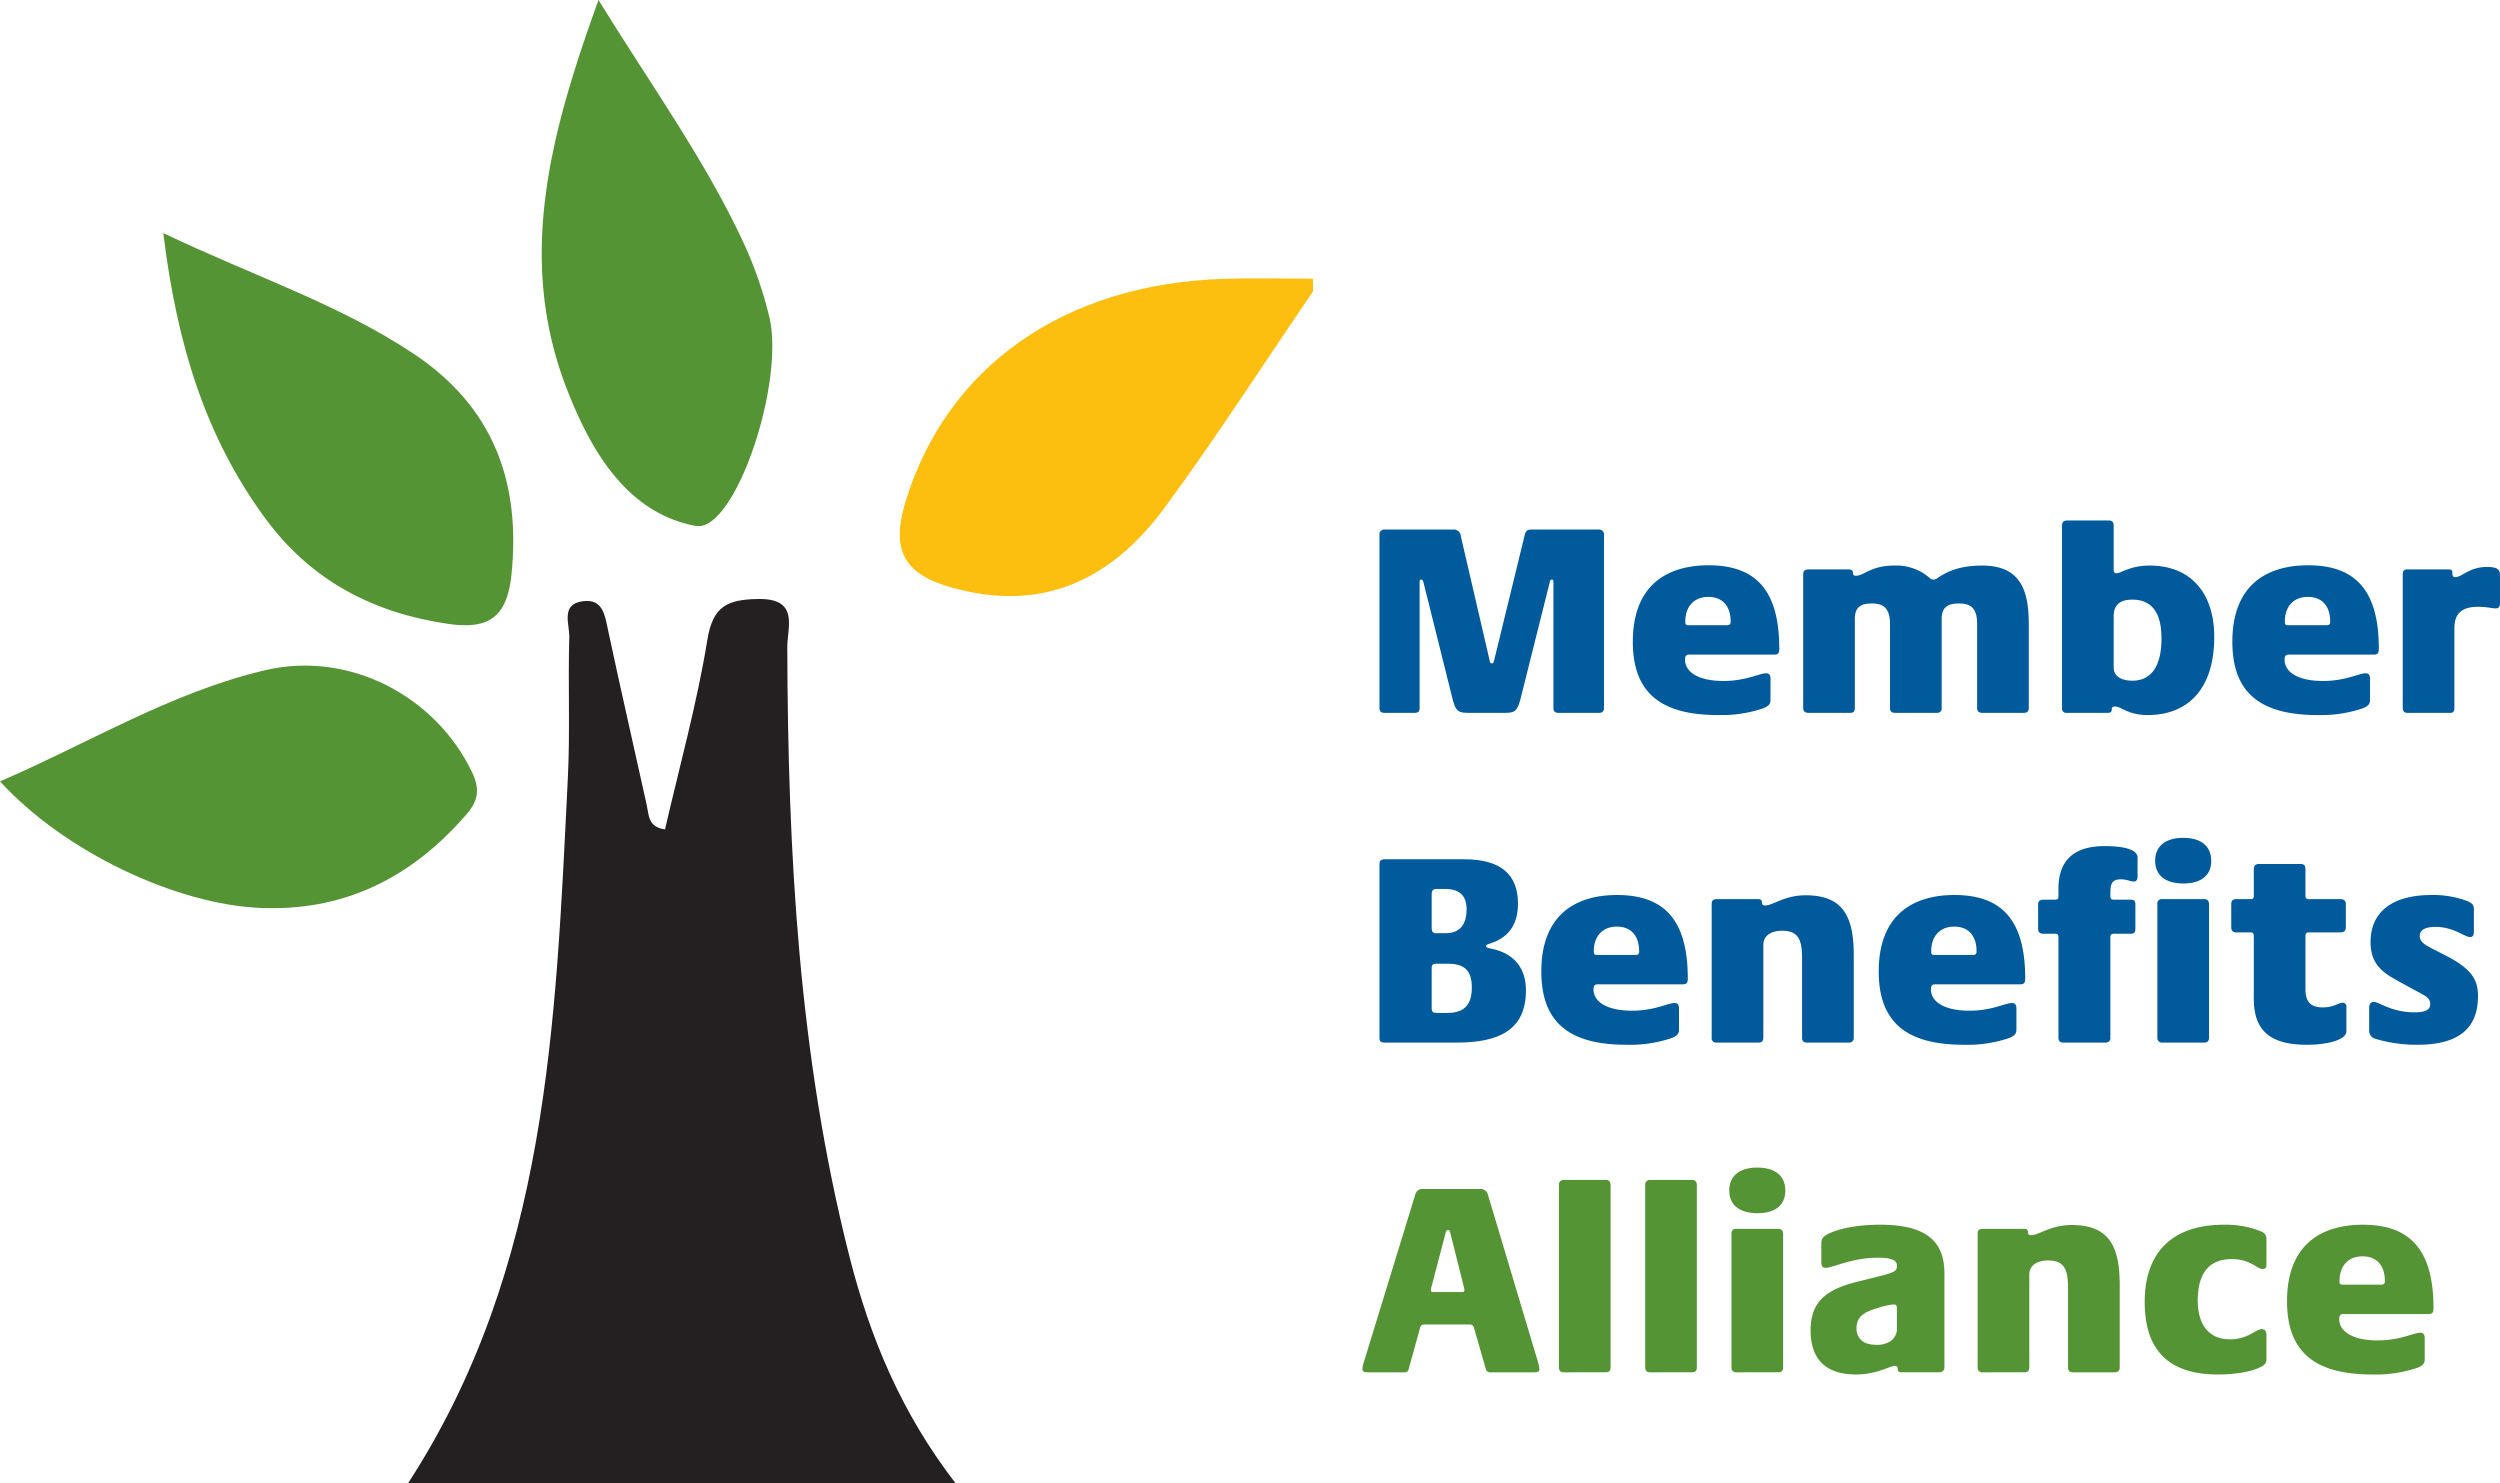
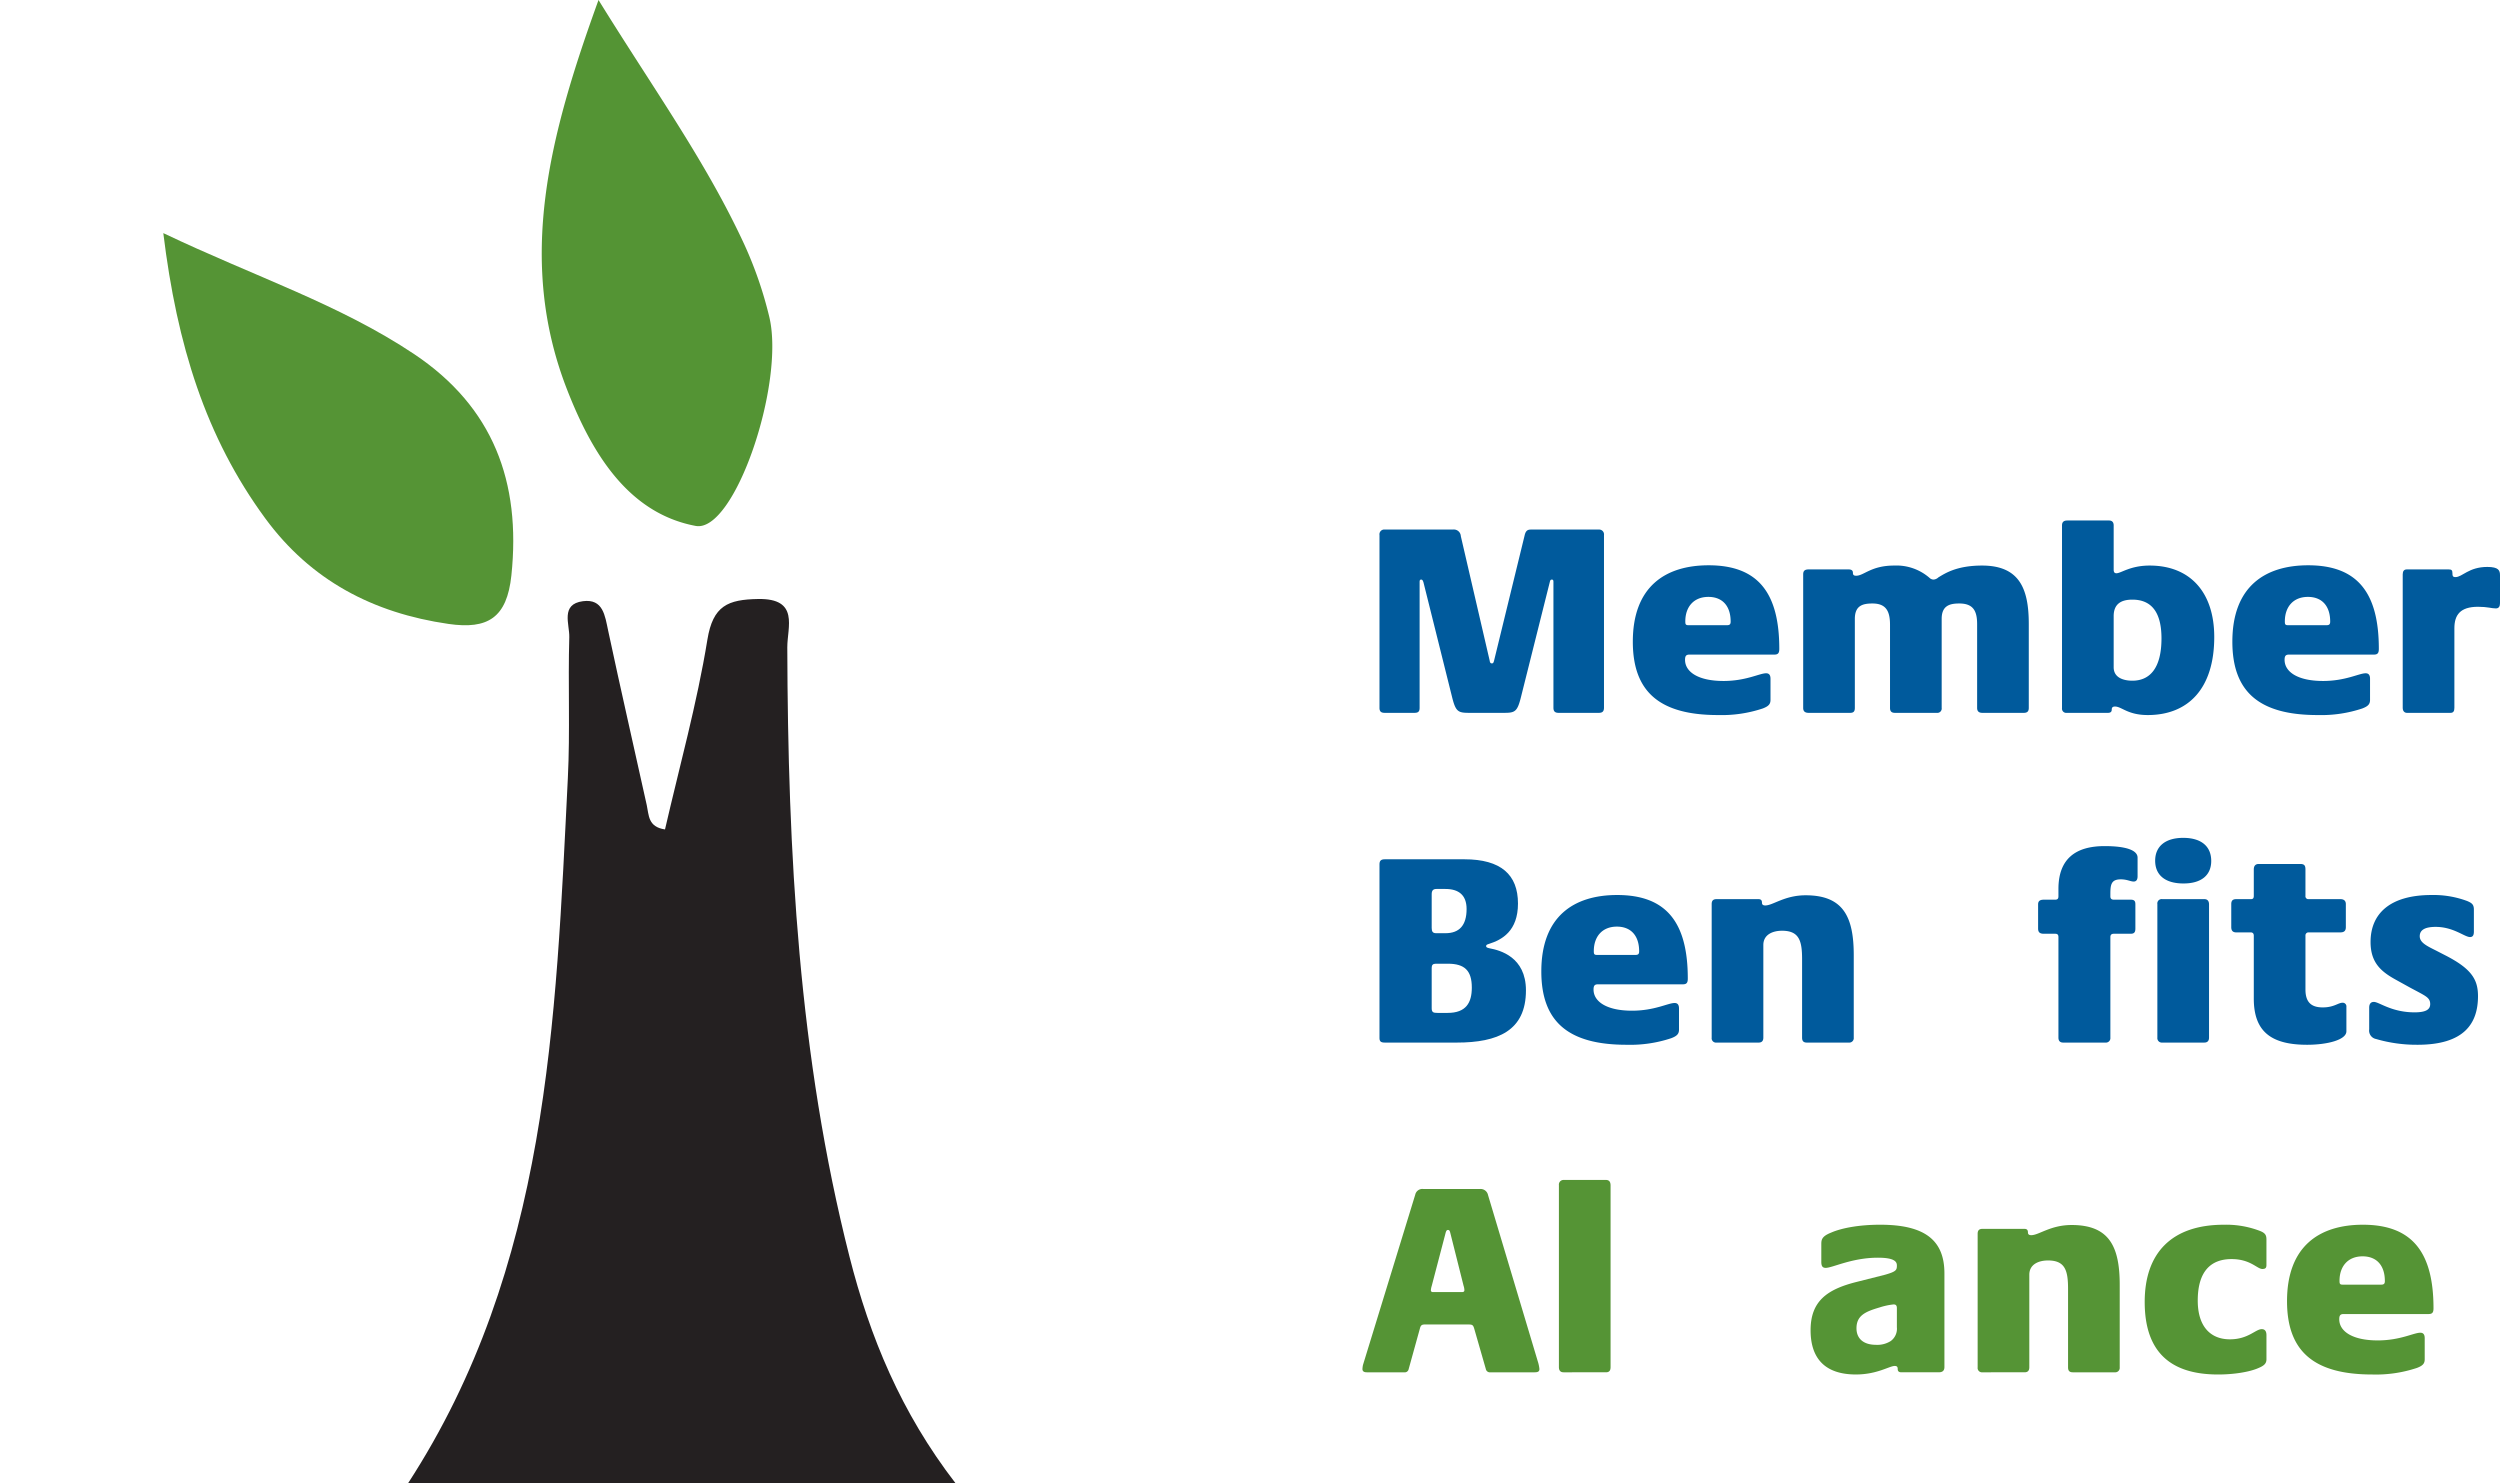
<svg xmlns="http://www.w3.org/2000/svg" id="b46d650c-69a4-48a3-96bf-52992b3cb7e6" data-name="Layer 1" viewBox="0 0 655.094 388.67">
  <defs>
    <style>.faab39a9-c9ac-47b3-b59e-34009b66262e{fill:#fcbe0f;}.fba3125d-a1cf-4560-8cb6-551ab6c16c4d{fill:#242021;}.a15f0e3b-a4e7-4c4f-afe9-0d98de9748f0{fill:#559435;}.a4517ce3-c71b-4c19-b043-55f9d4729569{fill:#549434;}.a6e383d3-48a6-413a-be6f-d0afdaba3885{fill:#005a9c;}</style>
  </defs>
-   <path class="faab39a9-c9ac-47b3-b59e-34009b66262e" d="M344.046,76.385c-12.875,18.868-25.246,38.106-38.758,56.506-15.334,20.881-33.923,27.001-55.249,21.254-12.904-3.478-16.786-9.511-12.726-22.778C248.04,96.323,278.445,74.457,320.53,73.068c7.831-.258,15.677-.044,23.516-.047Z" />
  <path class="fba3125d-a1cf-4560-8cb6-551ab6c16c4d" d="M250.391,388.67H106.927c36.797-56.672,38.679-120.9,41.871-184.794.614-12.285.022-24.626.378-36.93.097-3.345-2.373-8.641,3.587-9.412,5.283-.683,5.758,3.772,6.607,7.757,3.251,15.253,6.745,30.455,10.104,45.685.579,2.627.304,5.715,4.783,6.367,3.801-16.533,8.387-32.974,11.106-49.719,1.454-8.951,5.404-10.523,13.289-10.663,10.901-.193,7.635,7.399,7.65,12.665.155,53.755,2.978,107.189,16.285,159.624C227.94,350.337,236.061,370.059,250.391,388.67Z" />
-   <path class="a15f0e3b-a4e7-4c4f-afe9-0d98de9748f0" d="M0,204.747c23.307-10.028,44.772-23.32,69.472-29.127,21.923-5.155,44.603,6.644,54.248,26.775,3.051,6.367.085,9.321-3.286,13.006-13.962,15.263-31.013,23.345-51.998,22.522C46.132,237.049,16.759,223.129,0,204.747Z" />
  <path class="a15f0e3b-a4e7-4c4f-afe9-0d98de9748f0" d="M42.792,61.083c23.808,11.358,46.168,18.62,65.745,31.713,20.69,13.838,28.026,33.486,25.468,57.958-1.166,11.157-6.189,14.227-16.483,12.739C97.759,160.637,81.435,152.083,69.508,135.832,53.913,114.583,46.371,90.433,42.792,61.083Z" />
  <path class="a4517ce3-c71b-4c19-b043-55f9d4729569" d="M156.834,0c14.184,22.968,28.187,42.332,38.217,64.084a103.615,103.615,0,0,1,6.517,18.896c4.221,17.424-9.076,56.75-19.287,54.829-17.813-3.353-27.256-19.289-33.639-35.598C135.303,68.13,143.966,35.567,156.834,0Z" />
  <path class="a6e383d3-48a6-413a-be6f-d0afdaba3885" d="M361.477,185.498v-45.292a1.263,1.263,0,0,1,1.44-1.44h17.785a1.834,1.834,0,0,1,2.088,1.729l7.561,32.618c.072.505.217.721.576.721.36,0,.433-.216.576-.721l7.993-32.763c.288-1.296.792-1.584,1.656-1.584h17.785a1.272,1.272,0,0,1,1.368,1.44v45.22c0,1.008-.433,1.368-1.368,1.368H408.426c-1.009,0-1.368-.432-1.368-1.368V152.447c0-.433-.145-.576-.433-.576s-.432.216-.504.576l-7.488,29.882c-1.008,4.177-1.584,4.465-4.536,4.465h-9.073c-3.024,0-3.601-.288-4.608-4.465l-7.417-29.738c-.144-.432-.288-.72-.575-.72-.36,0-.433.216-.433.647v32.98c0,1.008-.432,1.296-1.368,1.296h-7.776C361.981,186.794,361.477,186.506,361.477,185.498Z" />
  <path class="a6e383d3-48a6-413a-be6f-d0afdaba3885" d="M427.861,168.145c0-14.401,8.497-20.018,19.874-20.018,13.033,0,18.506,7.345,18.506,21.89,0,1.08-.288,1.512-1.297,1.512h-22.249c-.864,0-1.152.36-1.152,1.368,0,3.169,3.456,5.545,10.081,5.545,5.904,0,9.433-2.017,11.16-2.017.864,0,1.152.576,1.152,1.44v5.544c0,1.081-.504,1.656-2.016,2.232a33.945,33.945,0,0,1-11.737,1.729C434.846,187.37,427.861,181.249,427.861,168.145Zm24.698-4.32c.72,0,.937-.288.937-.937,0-4.104-2.16-6.48-5.833-6.48-3.888,0-6.049,2.664-6.049,6.408,0,.721.072,1.009.793,1.009Z" />
  <path class="a6e383d3-48a6-413a-be6f-d0afdaba3885" d="M472.501,185.498V150.503c0-.864.36-1.296,1.44-1.296h10.44c.864,0,1.152.359,1.152.863,0,.576.216.793.864.793,2.017,0,3.889-2.665,9.937-2.665a13.203,13.203,0,0,1,9.289,3.24,1.558,1.558,0,0,0,1.008.433,2.011,2.011,0,0,0,1.297-.576c1.8-1.08,4.824-3.097,11.448-3.097,9.938,0,12.241,6.265,12.241,15.338v21.962c0,.864-.359,1.296-1.296,1.296H519.449c-.936,0-1.368-.432-1.368-1.296V163.536c0-3.528-1.08-5.4-4.681-5.4-2.52,0-4.608.576-4.608,4.032v23.33a1.145,1.145,0,0,1-1.296,1.296H496.552c-.937,0-1.297-.432-1.297-1.296V163.68c0-3.672-1.151-5.544-4.608-5.544-2.592,0-4.608.576-4.608,4.032v23.33c0,.864-.288,1.296-1.224,1.296h-10.873C472.933,186.794,472.501,186.362,472.501,185.498Z" />
  <path class="a6e383d3-48a6-413a-be6f-d0afdaba3885" d="M554.221,185.138c-.648,0-.864.288-.864.792s-.216.864-1.008.864H541.549a1.101,1.101,0,0,1-1.225-1.224V137.686c0-.864.433-1.296,1.368-1.296H552.638c.792,0,1.224.432,1.224,1.296v11.593c0,.648.217.937.721.937,1.224,0,3.6-2.017,8.713-2.017,10.584,0,16.921,6.985,16.921,18.722,0,13.537-6.841,20.45-17.426,20.45C557.534,187.37,555.95,185.138,554.221,185.138Zm12.169-17.857c0-5.904-1.944-10.153-7.633-10.153-2.88,0-4.896,1.08-4.896,4.32v13.394c0,2.88,2.809,3.528,4.896,3.528C563.15,178.369,566.39,175.345,566.39,167.28Z" />
  <path class="a6e383d3-48a6-413a-be6f-d0afdaba3885" d="M584.963,168.145c0-14.401,8.497-20.018,19.874-20.018,13.033,0,18.506,7.345,18.506,21.89,0,1.08-.288,1.512-1.297,1.512h-22.249c-.864,0-1.152.36-1.152,1.368,0,3.169,3.456,5.545,10.081,5.545,5.904,0,9.433-2.017,11.16-2.017.864,0,1.152.576,1.152,1.44v5.544c0,1.081-.504,1.656-2.016,2.232a33.945,33.945,0,0,1-11.737,1.729C591.947,187.37,584.963,181.249,584.963,168.145Zm24.698-4.32c.72,0,.937-.288.937-.937,0-4.104-2.16-6.48-5.833-6.48-3.888,0-6.049,2.664-6.049,6.408,0,.721.072,1.009.793,1.009Z" />
  <path class="a6e383d3-48a6-413a-be6f-d0afdaba3885" d="M629.603,185.498V150.503q0-1.296,1.08-1.296h10.945c.792,0,1.008.216,1.008,1.08,0,.504,0,.936.792.936,1.801,0,3.457-2.664,8.353-2.664,2.953,0,3.312.937,3.312,2.16v7.345c0,.792-.288,1.368-1.08,1.368-1.08,0-2.232-.432-4.681-.432-4.68,0-6.192,2.16-6.192,5.616v20.882c0,.864-.288,1.296-1.008,1.296H630.683C630.107,186.794,629.603,186.362,629.603,185.498Z" />
  <path class="a6e383d3-48a6-413a-be6f-d0afdaba3885" d="M361.477,271.971V226.462c0-.936.432-1.296,1.368-1.296h20.882c9.576,0,14.041,4.032,14.041,11.593,0,7.201-4.177,9.505-7.633,10.585-.504.145-.72.288-.72.576,0,.36.359.433.936.576,2.665.504,9.505,2.232,9.505,11.017,0,10.585-7.345,13.682-18.146,13.682H362.846C361.765,273.194,361.477,272.834,361.477,271.971Zm17.281-27.435c3.601,0,5.545-2.017,5.545-6.337,0-3.672-2.089-5.257-5.545-5.257h-2.376c-.864,0-1.225.433-1.225,1.368v8.857c0,.936.288,1.368,1.152,1.368Zm.576,20.882c4.824,0,6.337-2.664,6.337-6.625,0-4.464-1.872-6.265-6.265-6.265h-3.169c-.792,0-1.08.36-1.08,1.08v10.585c0,1.08.433,1.225,1.513,1.225Z" />
  <path class="a6e383d3-48a6-413a-be6f-d0afdaba3885" d="M403.885,254.545c0-14.401,8.497-20.018,19.874-20.018,13.033,0,18.506,7.345,18.506,21.89,0,1.08-.288,1.512-1.297,1.512h-22.249c-.864,0-1.152.36-1.152,1.368,0,3.169,3.456,5.545,10.081,5.545,5.904,0,9.433-2.017,11.16-2.017.864,0,1.152.576,1.152,1.44v5.544c0,1.081-.504,1.656-2.016,2.232a33.945,33.945,0,0,1-11.737,1.729C410.869,273.771,403.885,267.65,403.885,254.545Zm24.698-4.32c.72,0,.937-.288.937-.937,0-4.104-2.16-6.48-5.833-6.48-3.888,0-6.049,2.664-6.049,6.408,0,.721.072,1.009.793,1.009Z" />
  <path class="a6e383d3-48a6-413a-be6f-d0afdaba3885" d="M448.524,271.899V236.903c0-1.008.504-1.296,1.296-1.296h10.945c.72,0,.937.359.937.936,0,.433.216.721.863.721,2.017,0,5.041-2.665,10.585-2.665,9.793,0,12.602,5.545,12.602,15.697v21.603a1.175,1.175,0,0,1-1.296,1.296H473.438c-.936,0-1.224-.504-1.224-1.296V251.305c0-4.824-.792-7.417-5.257-7.417-2.448,0-4.896,1.008-4.896,3.744v24.267c0,.72-.288,1.296-1.224,1.296H449.82A1.146,1.146,0,0,1,448.524,271.899Z" />
-   <path class="a6e383d3-48a6-413a-be6f-d0afdaba3885" d="M492.299,254.545c0-14.401,8.497-20.018,19.874-20.018,13.033,0,18.506,7.345,18.506,21.89,0,1.08-.288,1.512-1.297,1.512h-22.249c-.864,0-1.152.36-1.152,1.368,0,3.169,3.456,5.545,10.081,5.545,5.904,0,9.433-2.017,11.16-2.017.864,0,1.152.576,1.152,1.44v5.544c0,1.081-.504,1.656-2.016,2.232a33.945,33.945,0,0,1-11.737,1.729C499.283,273.771,492.299,267.65,492.299,254.545Zm24.698-4.32c.72,0,.937-.288.937-.937,0-4.104-2.16-6.48-5.833-6.48-3.888,0-6.049,2.664-6.049,6.408,0,.721.072,1.009.793,1.009Z" />
  <path class="a6e383d3-48a6-413a-be6f-d0afdaba3885" d="M539.387,271.899v-26.355c0-.648-.288-.864-.864-.864h-2.952c-.936,0-1.512-.288-1.512-1.368v-6.336c0-.937.576-1.225,1.512-1.225h2.952c.576,0,.864-.216.864-.864v-1.944c0-7.992,4.608-11.232,12.098-11.232,5.832,0,8.641,1.152,8.641,3.024V229.631c0,1.08-.504,1.368-1.009,1.368-.863,0-1.728-.576-3.384-.576-2.448,0-2.736,1.296-2.736,3.744v.72c0,.648.36.864.937.864h4.392c1.009,0,1.225.433,1.225,1.225v6.336c0,.937-.288,1.368-1.225,1.368h-4.392c-.576,0-.937.216-.937.864v26.355a1.175,1.175,0,0,1-1.296,1.296H540.611C539.819,273.194,539.387,272.763,539.387,271.899Zm25.347-46.372c0-3.744,2.664-5.977,7.345-5.977,4.752,0,7.345,2.232,7.345,6.049,0,3.744-2.593,5.904-7.273,5.904C567.397,231.503,564.733,229.343,564.733,225.526Zm.576,46.372V236.903a1.137,1.137,0,0,1,1.296-1.296h11.017c.937,0,1.225.647,1.225,1.368v34.923c0,.864-.433,1.296-1.225,1.296h-11.017A1.175,1.175,0,0,1,565.309,271.899Z" />
  <path class="a6e383d3-48a6-413a-be6f-d0afdaba3885" d="M590.578,261.674V245.184c0-.576-.288-.863-.792-.863h-3.816c-.863,0-1.296-.433-1.296-1.368v-6.049c0-.937.433-1.296,1.296-1.296h3.816c.504,0,.792-.145.792-.864v-6.913c0-1.008.505-1.439,1.297-1.439h10.873c1.08,0,1.368.432,1.368,1.439v6.913a.758.758,0,0,0,.863.864h8.281c1.008,0,1.439.504,1.439,1.296v6.049c0,.936-.432,1.368-1.439,1.368H604.979a.791.791,0,0,0-.863.863V259.297c0,3.457,1.655,4.681,4.536,4.681,2.952,0,4.032-1.224,5.185-1.224a.963.963,0,0,1,1.008,1.08v6.408c0,2.232-4.969,3.528-10.297,3.528C594.971,273.771,590.578,270.17,590.578,261.674Z" />
  <path class="a6e383d3-48a6-413a-be6f-d0afdaba3885" d="M622.618,272.258a2.239,2.239,0,0,1-1.8-2.52v-5.688c0-1.08.504-1.513,1.224-1.513,1.368,0,4.608,2.736,10.657,2.736,2.808,0,4.104-.647,4.104-2.16,0-1.8-1.297-2.16-5.4-4.393l-3.385-1.872c-3.96-2.16-6.841-4.464-6.841-10.009,0-7.272,4.896-12.312,15.985-12.312a25.216,25.216,0,0,1,9.361,1.584c1.152.504,1.728.864,1.728,2.232v5.76c0,.864-.216,1.44-1.008,1.44-1.44,0-4.32-2.664-9.001-2.664-3.024,0-4.176.936-4.176,2.448,0,1.656,1.8,2.52,4.248,3.744l2.376,1.224c6.913,3.528,8.641,6.337,8.641,10.729,0,7.345-3.816,12.745-15.841,12.745A37.753,37.753,0,0,1,622.618,272.258Z" />
  <path class="a15f0e3b-a4e7-4c4f-afe9-0d98de9748f0" d="M357.012,358.73a6.385,6.385,0,0,1,.145-1.08l13.681-44.571a1.921,1.921,0,0,1,2.16-1.513h14.762a1.99,1.99,0,0,1,2.16,1.584l13.033,43.564a9.294,9.294,0,0,1,.432,2.016c0,.576-.288.864-1.224.864H390.568a1.08,1.08,0,0,1-1.225-.864l-3.024-10.513c-.288-1.008-.504-1.152-1.512-1.152H373.358c-.792,0-1.08.216-1.296,1.08l-2.952,10.657a1.02,1.02,0,0,1-1.152.792h-9.793C357.373,359.594,357.012,359.306,357.012,358.73Zm26.139-20.161c.36,0,.576-.145.576-.505a3.966,3.966,0,0,0-.216-1.151l-3.457-13.754c-.144-.575-.216-.863-.647-.863-.36,0-.504.359-.648.936L375.158,336.984a4.607,4.607,0,0,0-.216,1.08.455.455,0,0,0,.504.505Z" />
  <path class="a15f0e3b-a4e7-4c4f-afe9-0d98de9748f0" d="M408.492,358.226v-47.668a1.214,1.214,0,0,1,1.225-1.368h11.089c.792,0,1.224.432,1.224,1.44v47.596c0,.937-.359,1.368-1.224,1.368H409.717C408.925,359.594,408.492,359.162,408.492,358.226Z" />
-   <path class="a15f0e3b-a4e7-4c4f-afe9-0d98de9748f0" d="M431.099,358.226v-47.668a1.214,1.214,0,0,1,1.225-1.368h11.089c.792,0,1.224.432,1.224,1.44v47.596c0,.937-.359,1.368-1.224,1.368H432.324C431.532,359.594,431.099,359.162,431.099,358.226Z" />
-   <path class="a15f0e3b-a4e7-4c4f-afe9-0d98de9748f0" d="M453.131,311.926c0-3.744,2.665-5.977,7.345-5.977,4.753,0,7.345,2.232,7.345,6.049,0,3.744-2.592,5.904-7.272,5.904C455.796,317.902,453.131,315.742,453.131,311.926Zm.576,46.372V323.303a1.137,1.137,0,0,1,1.296-1.296h11.018c.936,0,1.224.647,1.224,1.368V358.298c0,.864-.432,1.296-1.224,1.296H455.003A1.175,1.175,0,0,1,453.707,358.298Z" />
  <path class="a15f0e3b-a4e7-4c4f-afe9-0d98de9748f0" d="M474.443,348.577c0-7.633,4.32-10.729,12.098-12.674l7.416-1.872c2.736-.792,3.097-1.151,3.097-2.304v-.145c0-1.008-.721-2.016-4.969-2.016-6.841,0-11.881,2.664-13.681,2.664-.864,0-1.152-.504-1.152-1.584v-4.465c0-1.224,0-2.16,2.521-3.168,2.952-1.296,7.632-2.088,12.889-2.088,11.593,0,16.85,3.96,16.85,12.745v24.554c0,.792-.36,1.368-1.44,1.368h-9.864c-.648,0-.937-.288-.937-.864s-.216-.792-.792-.792c-1.368,0-4.608,2.232-10.153,2.232C478.475,360.17,474.443,356.209,474.443,348.577Zm21.026,2.808a3.991,3.991,0,0,0,1.584-3.6v-5.041c0-.864-.504-.936-.864-.936a17.888,17.888,0,0,0-3.673.792c-3.672,1.08-6.048,2.088-6.048,5.472,0,2.593,1.728,4.321,5.112,4.321A6.517,6.517,0,0,0,495.47,351.385Z" />
  <path class="a15f0e3b-a4e7-4c4f-afe9-0d98de9748f0" d="M518.218,358.298V323.303c0-1.008.504-1.296,1.296-1.296h10.945c.72,0,.937.359.937.936,0,.433.216.721.863.721,2.017,0,5.041-2.665,10.585-2.665,9.793,0,12.602,5.545,12.602,15.697V358.298a1.175,1.175,0,0,1-1.296,1.296H543.132c-.936,0-1.224-.504-1.224-1.296V337.704c0-4.824-.792-7.417-5.257-7.417-2.448,0-4.896,1.008-4.896,3.744V358.298c0,.72-.288,1.296-1.224,1.296H519.513A1.146,1.146,0,0,1,518.218,358.298Z" />
  <path class="a15f0e3b-a4e7-4c4f-afe9-0d98de9748f0" d="M561.993,341.16c0-12.889,7.129-20.233,20.738-20.233a24.687,24.687,0,0,1,9.36,1.584c1.513.576,1.801,1.152,1.801,2.304v6.697c0,.792-.36,1.008-1.08,1.008-1.368,0-3.097-2.593-8.065-2.593-5.328,0-8.856,3.097-8.856,10.873,0,6.841,3.384,10.153,8.425,10.153,4.824,0,6.696-2.664,8.353-2.664.792,0,1.225.504,1.225,1.584v6.336c0,1.08-.648,1.656-2.017,2.232-2.376,1.08-6.553,1.729-10.657,1.729C569.122,360.17,561.993,354.625,561.993,341.16Z" />
  <path class="a15f0e3b-a4e7-4c4f-afe9-0d98de9748f0" d="M599.288,340.944c0-14.401,8.497-20.018,19.874-20.018,13.033,0,18.506,7.345,18.506,21.89,0,1.08-.288,1.512-1.297,1.512h-22.249c-.864,0-1.152.36-1.152,1.368,0,3.169,3.456,5.545,10.081,5.545,5.904,0,9.433-2.017,11.16-2.017.864,0,1.152.576,1.152,1.44v5.544c0,1.08-.504,1.656-2.016,2.232a33.945,33.945,0,0,1-11.737,1.729C606.272,360.17,599.288,354.049,599.288,340.944Zm24.698-4.32c.72,0,.937-.288.937-.937,0-4.104-2.16-6.48-5.833-6.48-3.888,0-6.048,2.664-6.048,6.408,0,.721.071,1.009.792,1.009Z" />
</svg>